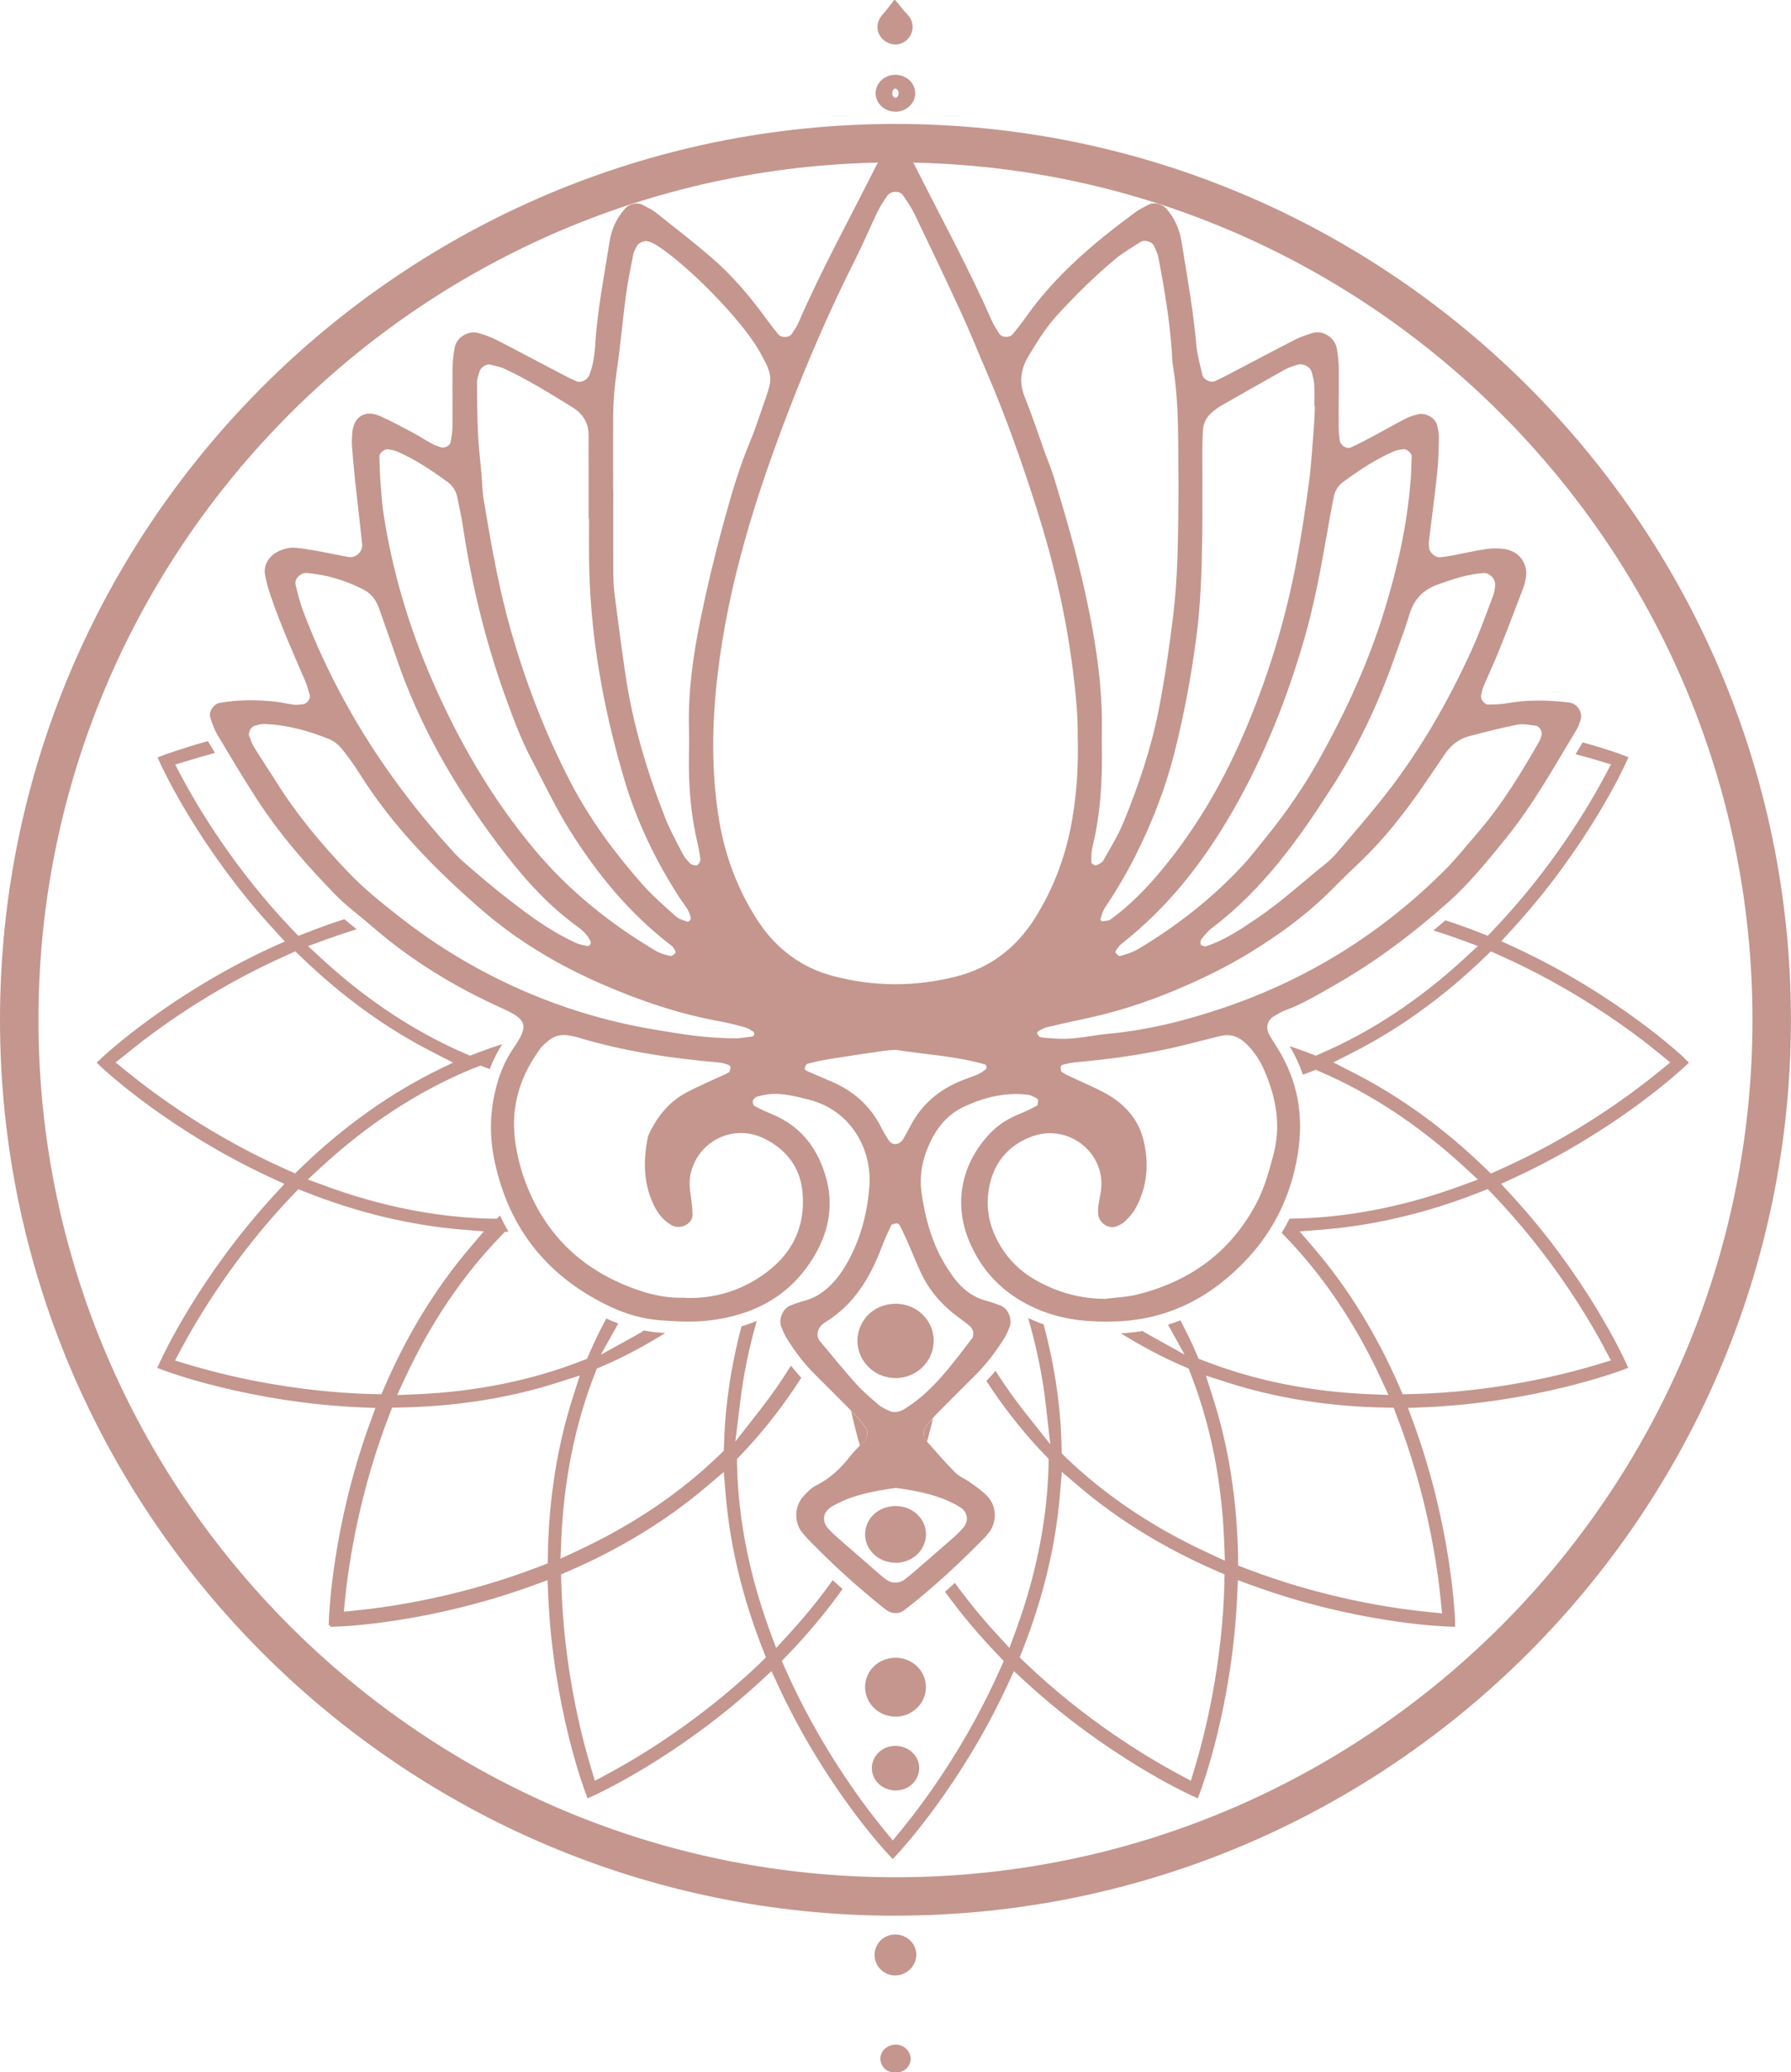
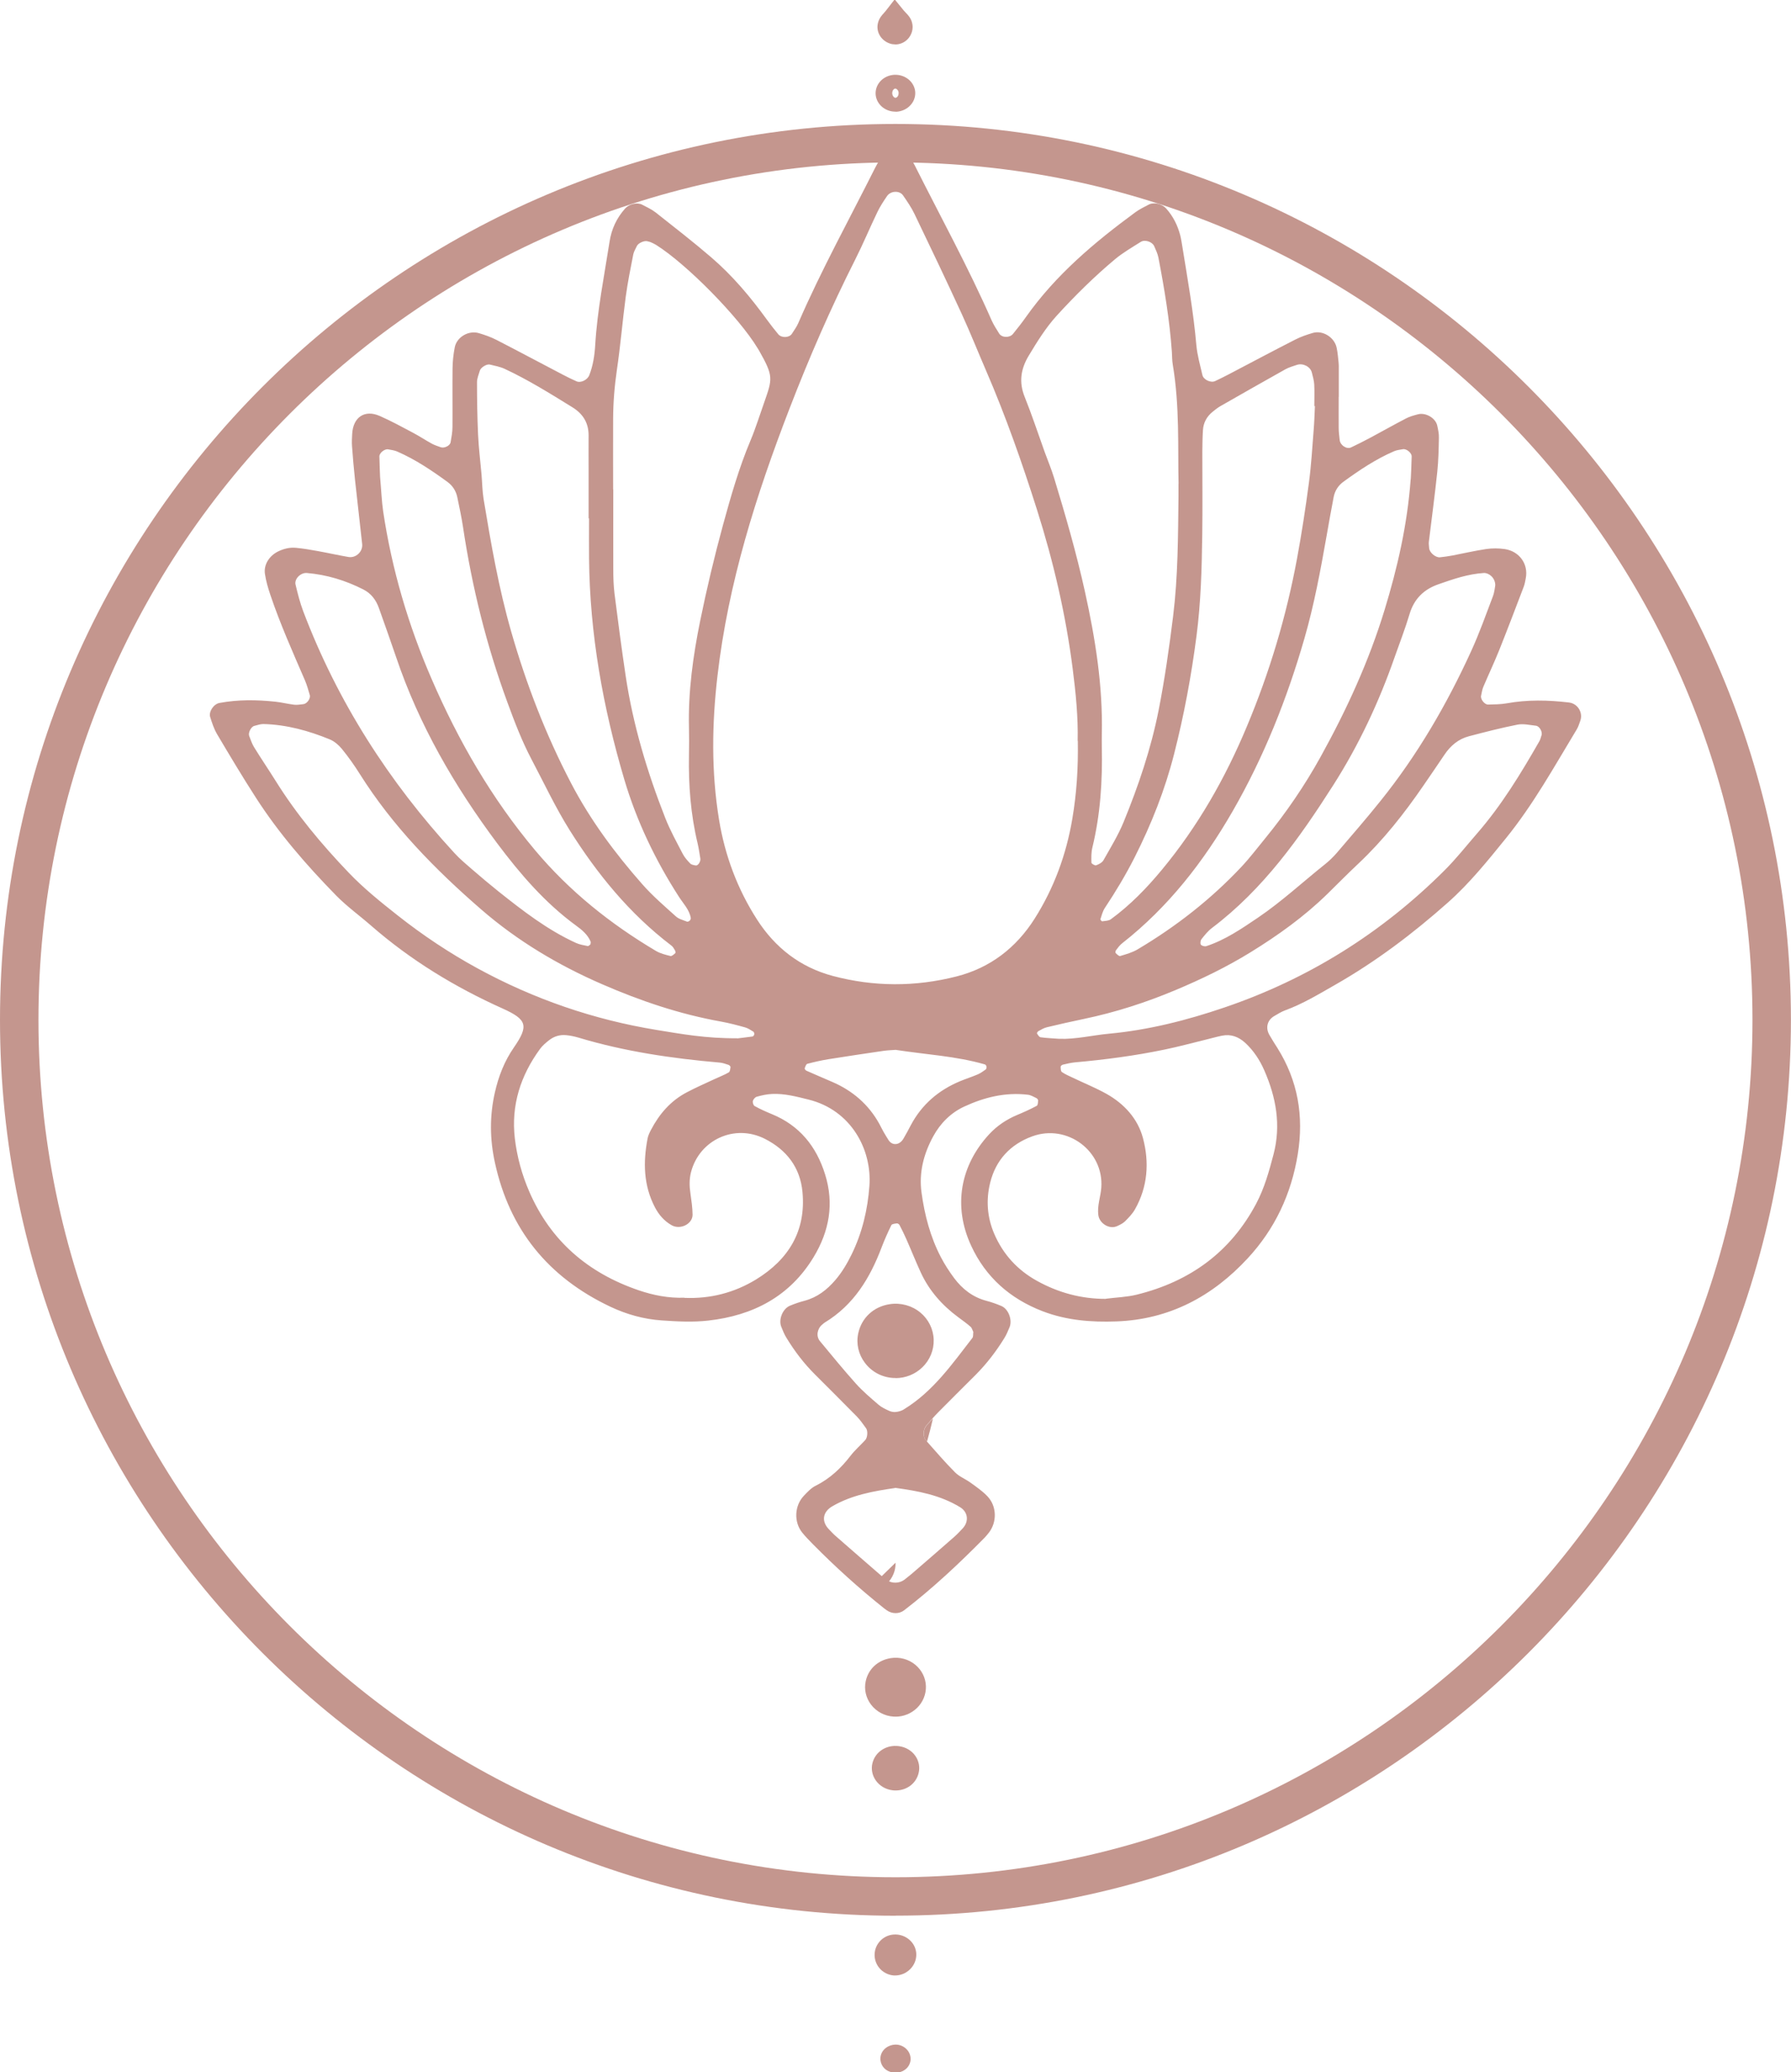
<svg xmlns="http://www.w3.org/2000/svg" id="Layer_1" version="1.1" viewBox="0 0 232.87 269.31">
  <defs>
    <style>
      .st0 {
        fill: #c4968e;
      }
    </style>
  </defs>
  <path class="st0" d="M116.43,248.98C52.23,248.98,0,196.75,0,132.55S52.23,16.11,116.43,16.11s116.43,52.23,116.43,116.43-52.23,116.43-116.43,116.43ZM116.43,21.11C54.99,21.11,5,71.1,5,132.55s49.99,111.43,111.43,111.43,111.43-49.99,111.43-111.43S177.88,21.11,116.43,21.11Z" />
  <path class="st0" d="M116.4,256.75c-.69,0-1.37-.28-1.88-.77-.54-.53-.84-1.27-.8-2.02.05-1.24.98-2.29,2.2-2.5.75-.13,1.53.05,2.14.5.59.43.97,1.06,1.06,1.76.09.7-.12,1.43-.59,2-.49.6-1.21.97-1.97,1.02-.06,0-.11,0-.17,0Z" />
  <path class="st0" d="M116.46,232.7c-.15,0-.3,0-.45-.03-.87-.11-1.66-.58-2.15-1.29-.45-.65-.61-1.45-.43-2.2.35-1.5,1.83-2.46,3.45-2.24.89.12,1.68.59,2.16,1.3.44.65.59,1.45.4,2.2h0c-.33,1.36-1.55,2.26-2.98,2.26Z" />
  <path class="st0" d="M116.42,14.51c-1.21,0-2.26-.78-2.52-1.91-.14-.62,0-1.27.37-1.8.41-.58,1.07-.97,1.81-1.06,1.34-.16,2.58.65,2.87,1.88h0c.14.61.01,1.26-.36,1.79-.42.6-1.08.99-1.82,1.09-.12.02-.24.02-.36.02ZM116.85,12.11l-.81.19c.06.27.28.43.4.41.1-.01.21-.08.28-.19.08-.12.12-.26.12-.41ZM116.42,11.51s-.01,0-.02,0c-.13.02-.22.11-.27.18-.11.16-.15.39-.1.61l.81-.19c0-.06,0-.12-.02-.18-.06-.27-.29-.42-.41-.42Z" />
  <path class="st0" d="M116.46,269.39c-.14,0-.28-.01-.42-.04-.87-.17-1.45-.76-1.56-1.58-.06-.49.1-.99.44-1.37.38-.43.97-.66,1.54-.67h0c.57,0,1.11.25,1.48.67.34.38.5.88.45,1.37-.06.49-.31.93-.73,1.23-.34.25-.76.38-1.2.38Z" />
  <path class="st0" d="M116.44,223.1c-.08,0-.16,0-.25,0-1.17-.07-2.24-.64-2.94-1.56-.66-.87-.92-1.98-.69-3.03.34-1.6,1.59-2.75,3.27-3.01,1.15-.18,2.31.14,3.19.87.84.7,1.34,1.71,1.37,2.78h0c.03,1.07-.4,2.1-1.17,2.84-.75.72-1.75,1.12-2.78,1.12Z" />
  <path class="st0" d="M116.4,5.77c-.22,0-.45-.03-.66-.1-1.24-.4-1.92-1.63-1.55-2.81.16-.53.48-.89.74-1.17.08-.09.16-.18.24-.28l1.16-1.49,1.19,1.46c.09.11.18.2.26.28.28.29.63.66.79,1.22.24.8,0,1.66-.59,2.25-.43.42-1,.65-1.57.65Z" />
-   <path class="st0" d="M116.44,203.1c-.07,0-.14,0-.22,0-1.22-.06-2.36-.66-3.05-1.6-.63-.86-.84-1.94-.58-2.95.39-1.5,1.66-2.57,3.32-2.78,1.17-.15,2.34.18,3.21.92.77.66,1.24,1.6,1.28,2.59v.02c.03.99-.37,1.96-1.09,2.67-.75.73-1.78,1.15-2.86,1.15Z" />
+   <path class="st0" d="M116.44,203.1v.02c.03.99-.37,1.96-1.09,2.67-.75.73-1.78,1.15-2.86,1.15Z" />
  <path class="st0" d="M116.44,179.09c-.1,0-.21,0-.31,0-1.46-.09-2.8-.8-3.67-1.96-.84-1.1-1.16-2.5-.87-3.84.43-2.01,1.99-3.47,4.09-3.79,1.44-.22,2.89.18,3.99,1.09,1.06.88,1.69,2.16,1.73,3.52v.02c.04,1.33-.5,2.64-1.48,3.58-.93.9-2.18,1.4-3.48,1.4Z" />
-   <path class="st0" d="M112.5,187.17c.29-.32.35-1.18.1-1.52-.39-.54-.77-1.09-1.24-1.57-.23-.24-.47-.47-.7-.7.33,1.49.71,2.99,1.15,4.5.23-.23.46-.46.68-.71Z" />
  <path class="st0" d="M120.42,185.34c-.4.48-.42,1.44-.03,1.87.05.05.1.11.14.16.29-1.01.54-2.02.78-3.03-.3.33-.61.65-.89.99Z" />
  <path class="st0" d="M174.06,51.6c0,1.33-.01,2.67,0,4,0,.53.07,1.06.13,1.59.07.68.9,1.23,1.48.96.85-.4,1.69-.83,2.52-1.27,1.55-.83,3.07-1.69,4.63-2.5.47-.25,1.01-.39,1.53-.53,1.02-.28,2.33.49,2.53,1.49.11.52.23,1.05.21,1.58-.03,1.46-.06,2.94-.21,4.39-.32,3.05-.73,6.09-1.1,9.13-.03.26.03.53.04.79.03.57.83,1.26,1.41,1.2.54-.06,1.07-.13,1.6-.23,1.46-.28,2.92-.62,4.39-.84.79-.12,1.63-.11,2.42,0,1.91.28,3.09,1.94,2.75,3.76-.07.39-.14.79-.28,1.16-1.05,2.75-2.09,5.49-3.18,8.22-.65,1.61-1.39,3.18-2.07,4.78-.15.36-.2.77-.29,1.16-.09.43.46,1.15.92,1.13.8-.02,1.62-.02,2.41-.16,2.7-.49,5.4-.43,8.1-.11,1.15.14,1.86,1.33,1.47,2.39-.14.38-.25.77-.46,1.11-2.91,4.81-5.63,9.74-9.2,14.14-2.37,2.92-4.72,5.85-7.55,8.36-4.54,4.03-9.37,7.68-14.67,10.7-2.11,1.2-4.19,2.47-6.49,3.31-.5.18-.96.48-1.43.75-.89.52-1.15,1.51-.63,2.43.33.58.69,1.15,1.05,1.71,2.68,4.27,3.45,8.86,2.65,13.81-.84,5.17-2.97,9.72-6.52,13.54-4.55,4.91-10.14,7.94-17.06,8.19-3.28.12-6.48-.13-9.59-1.32-4.27-1.64-7.42-4.46-9.29-8.5-2.41-5.18-1.4-10.46,2.33-14.5,1.02-1.1,2.24-1.92,3.64-2.51.87-.36,1.73-.75,2.55-1.19.15-.08.16-.45.18-.69,0-.1-.11-.26-.22-.31-.36-.17-.73-.4-1.11-.44-2.92-.35-5.67.33-8.28,1.54-1.75.81-3.1,2.17-4.02,3.85-1.25,2.28-1.89,4.73-1.53,7.33.4,2.92,1.14,5.76,2.52,8.4.49.94,1.08,1.85,1.72,2.71,1.07,1.43,2.43,2.49,4.22,2.96.65.17,1.29.4,1.91.66.92.38,1.46,1.79,1.08,2.75-.2.49-.41.99-.69,1.44-1.06,1.72-2.28,3.31-3.71,4.75-1.62,1.62-3.24,3.22-4.85,4.85-.56.57-1.1,1.18-1.61,1.8-.4.48-.42,1.44-.03,1.87,1.25,1.4,2.46,2.83,3.79,4.16.55.56,1.36.87,2.01,1.34.76.55,1.55,1.09,2.19,1.76,1.25,1.29,1.29,3.38.18,4.78-.17.21-.34.42-.52.61-3.3,3.35-6.73,6.57-10.48,9.45-.65.5-1.59.48-2.27-.02-.11-.08-.22-.15-.33-.24-3.27-2.61-6.36-5.4-9.29-8.37-.47-.48-.94-.96-1.36-1.48-1.1-1.38-1.01-3.48.22-4.78.46-.48.94-1.01,1.53-1.3,1.87-.93,3.3-2.29,4.54-3.9.57-.74,1.29-1.36,1.92-2.05.29-.32.35-1.18.1-1.52-.39-.54-.77-1.09-1.24-1.57-1.79-1.82-3.6-3.62-5.41-5.43-1.44-1.43-2.65-3.03-3.7-4.75-.28-.45-.48-.95-.68-1.45-.38-.95.19-2.34,1.13-2.73.62-.26,1.27-.48,1.92-.65,1.64-.44,2.89-1.42,3.96-2.66.89-1.03,1.56-2.18,2.15-3.38,1.37-2.81,2.08-5.81,2.3-8.87.35-4.76-2.4-9.85-7.87-11.22-1.57-.39-3.16-.82-4.8-.74-.67.03-1.34.18-1.98.36-.21.06-.45.34-.5.55-.05.2.07.58.23.66.7.39,1.44.72,2.19,1.03,3.65,1.48,5.84,4.22,6.97,7.85,1.19,3.8.55,7.38-1.49,10.75-3.09,5.1-7.85,7.59-13.68,8.25-2,.23-4.07.12-6.09-.02-2.31-.16-4.54-.78-6.64-1.77-8.11-3.83-13.14-10.04-15.03-18.73-.67-3.06-.7-6.05-.01-9.11.48-2.12,1.24-4.08,2.48-5.87,1.95-2.82,1.71-3.63-1.48-5.06-6.19-2.78-11.94-6.28-17.06-10.74-1.52-1.33-3.18-2.52-4.58-3.95-3.86-3.94-7.47-8.1-10.45-12.74-1.74-2.7-3.39-5.46-5.03-8.23-.4-.68-.65-1.45-.89-2.21-.22-.71.45-1.7,1.21-1.84,2.42-.45,4.85-.42,7.28-.16.81.09,1.6.29,2.41.39.39.05.8-.03,1.2-.07.47-.04.98-.73.85-1.18-.19-.64-.36-1.28-.62-1.89-1.59-3.68-3.23-7.34-4.51-11.14-.3-.88-.56-1.78-.7-2.7-.19-1.21.55-2.36,1.69-2.93.75-.37,1.54-.56,2.36-.48.94.09,1.88.25,2.81.42,1.33.24,2.65.54,3.99.77.97.17,1.89-.69,1.79-1.67-.3-2.78-.63-5.56-.93-8.34-.16-1.46-.28-2.92-.39-4.38-.04-.53-.01-1.07.02-1.6.12-2.18,1.62-3.2,3.58-2.34,1.48.65,2.91,1.43,4.34,2.19.83.44,1.62.97,2.45,1.42.35.19.75.31,1.12.45.47.18,1.24-.18,1.31-.65.11-.65.24-1.31.24-1.97.02-2.53-.02-5.07.01-7.6.01-.93.11-1.86.29-2.77.27-1.34,1.82-2.23,3.14-1.83.77.23,1.55.5,2.27.87,2.88,1.48,5.74,3.01,8.61,4.51.59.31,1.2.61,1.81.88.57.25,1.43-.2,1.66-.8.49-1.26.69-2.57.77-3.91.27-4.53,1.17-8.98,1.87-13.46.25-1.62.92-3.06,2.02-4.29.52-.58,1.55-.84,2.23-.49.6.31,1.22.6,1.75,1.01,2.43,1.92,4.88,3.82,7.22,5.83,2.77,2.38,5.1,5.15,7.23,8.09.47.65.97,1.28,1.48,1.9.43.51,1.44.47,1.78-.07.29-.45.61-.89.82-1.37,2.98-6.88,6.61-13.44,9.97-20.14.36-.71.8-1.39,1.27-2.04.64-.89,2.18-.88,2.83,0,.4.54.78,1.09,1.08,1.68,3.36,6.69,6.98,13.27,9.99,20.13.27.6.64,1.17.99,1.73.34.54,1.35.57,1.78.05.59-.73,1.17-1.46,1.71-2.23,3.85-5.44,8.88-9.68,14.22-13.6.54-.39,1.15-.69,1.75-1,.67-.34,1.71-.08,2.23.5.92,1.02,1.51,2.21,1.85,3.52.13.52.2,1.05.29,1.57.68,4.21,1.43,8.41,1.8,12.67.12,1.32.49,2.61.79,3.91.14.6,1.08,1.04,1.65.78.61-.28,1.21-.59,1.81-.9,2.87-1.5,5.73-3.03,8.62-4.5.72-.37,1.5-.63,2.27-.86,1.29-.38,2.81.56,3.1,1.91.14.65.19,1.31.26,1.98.03.26.02.53.02.8,0,1.2,0,2.4,0,3.6h0ZM140.12,96.29c.07-3.05-.24-6.22-.65-9.4-.9-7.03-2.5-13.9-4.64-20.65-1.94-6.11-4.06-12.15-6.61-18.05-1.06-2.45-2.05-4.94-3.16-7.36-2.01-4.37-4.08-8.71-6.17-13.05-.4-.83-.94-1.61-1.47-2.38-.46-.67-1.62-.61-2.09.09-.45.66-.9,1.34-1.24,2.05-.99,2.05-1.86,4.15-2.88,6.17-3.2,6.33-6.02,12.82-8.57,19.43-4.34,11.24-7.96,22.66-9.35,34.68-.73,6.26-.82,12.47.2,18.71.77,4.68,2.4,9.04,4.96,13.01,2.32,3.6,5.56,6.16,9.83,7.3,5.35,1.42,10.71,1.43,16.07.07,4.42-1.12,7.78-3.75,10.16-7.49,2.53-3.99,4.13-8.35,4.92-13.03.56-3.31.77-6.61.71-10.1ZM79.74,63.59h0c0,3.46-.01,6.92,0,10.38,0,1.06.03,2.13.16,3.19.45,3.56.92,7.13,1.45,10.68.95,6.35,2.79,12.47,5.14,18.45.63,1.61,1.48,3.14,2.28,4.68.24.47.61.88.98,1.26.16.16.47.21.72.25.29.05.65-.51.59-.89-.11-.66-.2-1.32-.35-1.96-.91-3.78-1.2-7.62-1.13-11.49.02-1.2.03-2.4,0-3.59-.11-4.68.53-9.3,1.46-13.87.85-4.17,1.84-8.32,2.96-12.43,1.02-3.72,2.08-7.44,3.59-11.02.67-1.6,1.18-3.26,1.76-4.89,1.09-3.12,1.25-3.42-.65-6.77-.07-.12-.14-.23-.21-.34-2.42-4.01-9.18-10.88-13.18-13.4-.23-.14-.47-.25-.72-.36-.12-.05-.26-.07-.39-.11-.39-.13-1.2.21-1.39.61-.17.36-.39.71-.47,1.09-.36,1.83-.73,3.66-.98,5.5-.42,3.16-.68,6.35-1.15,9.51-.31,2.12-.48,4.23-.49,6.36-.02,3.06,0,6.12,0,9.18ZM153.24,62.91c-.11-4.66.16-10.13-.76-15.56-.09-.52-.07-1.06-.11-1.6-.29-4.13-.97-8.21-1.75-12.27-.1-.51-.34-1.01-.55-1.49-.24-.56-1.21-.9-1.75-.55-1.14.72-2.32,1.4-3.34,2.25-2.69,2.25-5.18,4.71-7.54,7.29-1.46,1.6-2.58,3.42-3.69,5.26-1.03,1.72-1.29,3.43-.52,5.34.95,2.36,1.74,4.77,2.6,7.16.41,1.13.88,2.24,1.23,3.39,1.48,4.85,2.89,9.73,3.99,14.69,1.36,6.14,2.36,12.32,2.21,18.63-.01.53,0,1.07,0,1.6.1,4.42-.18,8.8-1.23,13.11-.15.63-.14,1.31-.12,1.96,0,.13.46.4.61.34.36-.13.78-.35.95-.65.92-1.63,1.91-3.24,2.62-4.96,1.93-4.71,3.56-9.52,4.55-14.51.8-4.06,1.38-8.14,1.89-12.25.64-5.19.64-10.38.7-15.57,0-.27,0-.53,0-1.61ZM143.8,168.79c1.34-.17,2.71-.21,4.01-.53,6.93-1.71,12.2-5.55,15.53-11.84,1.07-2.02,1.67-4.2,2.25-6.4.99-3.8.33-7.4-1.2-10.9-.59-1.35-1.4-2.59-2.5-3.6-.84-.76-1.83-1.15-2.98-.92-.66.13-1.31.32-1.97.48-1.84.45-3.67.95-5.52,1.33-3.84.8-7.73,1.31-11.64,1.66-.53.05-1.06.18-1.58.3-.12.03-.29.17-.29.25,0,.24,0,.6.16.71.43.3.94.51,1.42.74,1.46.7,2.97,1.31,4.37,2.09,2.32,1.3,4.08,3.24,4.75,5.75.84,3.15.63,6.35-1.06,9.3-.33.57-.81,1.06-1.28,1.53-.28.27-.66.45-1.03.62-1,.45-2.28-.35-2.43-1.42-.17-1.23.29-2.37.38-3.56.37-4.76-4.42-8.36-8.98-6.69-2.85,1.04-4.73,3.08-5.46,6-.56,2.24-.41,4.49.52,6.66,1.15,2.67,3.02,4.72,5.58,6.13,2.77,1.53,5.74,2.34,8.95,2.33ZM88.99,168.68c3.36.14,6.49-.67,9.31-2.39,4.24-2.6,6.51-6.31,6.04-11.36-.29-3.19-2.06-5.48-4.87-6.91-3.94-2.01-8.52.11-9.62,4.31-.24.92-.22,1.84-.08,2.77.13.92.27,1.84.28,2.76.01,1.23-1.61,2.01-2.72,1.38-.97-.55-1.66-1.35-2.17-2.32-1.5-2.86-1.55-5.88-.96-8.96.07-.38.26-.76.44-1.11,1.08-2.06,2.54-3.77,4.65-4.88,1.19-.63,2.43-1.17,3.65-1.74.61-.29,1.25-.52,1.82-.86.16-.09.19-.45.22-.7,0-.08-.15-.24-.25-.27-.38-.12-.77-.27-1.16-.3-6.21-.54-12.36-1.44-18.34-3.24-.52-.15-1.05-.27-1.59-.32-.84-.09-1.62.15-2.27.67-.42.33-.84.69-1.15,1.11-2.55,3.48-3.78,7.35-3.28,11.64.28,2.38.92,4.71,1.88,6.92,2.77,6.38,7.6,10.55,14.21,12.81,1.93.66,3.92,1.04,5.96.97ZM170.97,52.78s-.05,0-.08,0c0-.93.04-1.87-.01-2.8-.03-.52-.18-1.05-.31-1.56-.19-.77-1.15-1.26-1.94-1-.51.17-1.04.32-1.51.58-2.83,1.58-5.64,3.19-8.45,4.79-.35.2-.67.46-.98.71-.78.62-1.22,1.43-1.28,2.41-.06.93-.07,1.86-.08,2.8,0,3.6.04,7.2-.01,10.8-.06,4.4-.18,8.78-.75,13.16-.67,5.17-1.62,10.27-2.91,15.32-1.19,4.68-2.96,9.14-5.14,13.45-1.15,2.27-2.46,4.45-3.87,6.57-.28.43-.41.96-.57,1.45-.02.07.16.29.22.28.39-.06.85-.05,1.14-.27,2.52-1.84,4.67-4.06,6.64-6.44,4.66-5.62,8.23-11.89,11.03-18.59,2.96-7.05,5.14-14.33,6.53-21.83.61-3.28,1.11-6.57,1.55-9.88.3-2.24.43-4.51.61-6.77.09-1.06.12-2.13.17-3.19ZM76.58,67.37h-.05c0-2.13,0-4.27,0-6.4,0-1.47-.01-2.93,0-4.4,0-1.61-.73-2.79-2.11-3.64-2.87-1.77-5.73-3.56-8.8-4.99-.6-.28-1.28-.4-1.93-.56-.41-.1-1.18.38-1.3.79-.15.51-.38,1.03-.37,1.54,0,2.26.04,4.53.14,6.79.08,1.73.3,3.45.45,5.18.09,1.06.1,2.14.27,3.19.96,5.79,1.96,11.56,3.59,17.23,1.96,6.83,4.5,13.41,7.8,19.72,2.5,4.78,5.69,9.07,9.25,13.11,1.33,1.51,2.87,2.83,4.37,4.18.37.34.94.47,1.43.67.09.04.26-.04.35-.12.08-.08.16-.23.15-.33-.18-1.1-.97-1.88-1.54-2.77-3.07-4.76-5.5-9.84-7.1-15.23-2.78-9.37-4.5-18.95-4.59-28.75-.02-1.73,0-3.47,0-5.2ZM49.42,61.99c.16,1.82.21,3.16.4,4.47,1.13,7.55,3.28,14.84,6.32,21.83,3.46,7.98,7.78,15.48,13.44,22.22,4.46,5.31,9.76,9.55,15.71,13.08.56.33,1.24.5,1.89.66.17.04.44-.21.62-.37.06-.05.02-.27-.04-.37-.13-.23-.27-.48-.48-.63-5.43-4.13-9.65-9.32-13.22-15-1.84-2.94-3.32-6.1-4.94-9.17-1.25-2.37-2.2-4.85-3.12-7.36-2.73-7.41-4.62-15.02-5.79-22.81-.2-1.32-.48-2.62-.75-3.92-.17-.81-.6-1.49-1.27-1.98-2.07-1.51-4.19-2.93-6.55-3.96-.36-.16-.78-.2-1.17-.28-.44-.09-1.15.46-1.14.92.02,1.06.07,2.12.09,2.68ZM183.43,62.3c.04-.86.1-1.92.12-2.98.01-.46-.68-1.02-1.13-.94-.39.07-.81.11-1.17.27-2.37,1.02-4.49,2.45-6.56,3.95-.68.49-1.12,1.17-1.28,1.98-.33,1.7-.63,3.4-.93,5.11-.79,4.46-1.61,8.91-2.87,13.27-2.26,7.84-5.26,15.39-9.35,22.49-3.77,6.54-8.34,12.43-14.36,17.15-.31.24-.55.58-.79.89-.07.09-.11.31-.05.37.17.17.44.44.59.39.76-.23,1.56-.45,2.24-.85,5.01-2.97,9.56-6.52,13.53-10.75,1.1-1.17,2.07-2.46,3.09-3.7,2.72-3.33,5.14-6.86,7.21-10.61,3.37-6.09,6.26-12.38,8.3-19.05,1.68-5.5,2.96-11.06,3.4-17ZM95.84,134.96c.14-.02,1.08-.12,2.01-.25.09-.01.2-.17.22-.28.02-.11-.03-.29-.12-.35-.34-.21-.68-.44-1.06-.55-1.04-.29-2.09-.57-3.15-.76-5.36-.96-10.45-2.68-15.42-4.84-5.75-2.49-11.07-5.67-15.75-9.73-6-5.2-11.54-10.85-15.79-17.61-.71-1.13-1.49-2.23-2.33-3.26-.41-.5-.97-.98-1.56-1.23-2.76-1.13-5.62-1.92-8.64-2-.39,0-.79.14-1.18.24-.43.11-.83.9-.67,1.31.19.49.36,1.01.63,1.45.91,1.48,1.89,2.92,2.81,4.39,2.7,4.33,5.96,8.23,9.49,11.92,1.95,2.04,4.15,3.81,6.37,5.56,3.28,2.59,6.75,4.9,10.42,6.9,7.28,3.97,15.05,6.65,23.26,7.99,3.19.52,6.4,1.11,10.46,1.08ZM137.7,135.01c2.19.08,4.31-.46,6.47-.66,5.17-.48,10.16-1.75,15.03-3.41,10.94-3.72,20.48-9.7,28.61-17.81,1.52-1.51,2.85-3.21,4.26-4.83,3.19-3.67,5.69-7.79,8.09-11.98.13-.23.18-.5.27-.75.16-.43-.25-1.2-.73-1.25-.8-.09-1.64-.29-2.4-.14-2.12.42-4.22.96-6.31,1.51-1.37.36-2.38,1.22-3.16,2.37-.9,1.33-1.8,2.66-2.72,3.99-2.51,3.66-5.24,7.13-8.49,10.19-1.37,1.29-2.7,2.63-4.04,3.95-3,2.93-6.39,5.36-9.96,7.56-3.11,1.92-6.38,3.5-9.76,4.92-3.88,1.63-7.86,2.91-11.99,3.77-1.59.33-3.18.69-4.76,1.07-.38.09-.74.31-1.09.5-.1.05-.22.26-.19.3.12.19.28.47.46.5.8.11,1.62.14,2.42.2ZM194.42,76.04c-.02-.99-.87-1.61-1.5-1.57-2.05.13-3.96.79-5.88,1.46-1.92.67-3.17,1.9-3.76,3.86-.57,1.91-1.3,3.78-1.96,5.66-2.03,5.81-4.63,11.36-7.95,16.57-4.4,6.9-9.11,13.54-15.78,18.58-.53.4-.96.94-1.37,1.46-.13.17-.19.56-.08.71.1.16.5.26.7.2,2.47-.81,4.58-2.26,6.7-3.69,3.13-2.12,5.88-4.68,8.83-7.03.52-.42,1-.9,1.44-1.4,1.91-2.24,3.85-4.46,5.69-6.76,4.81-5.98,8.63-12.56,11.8-19.5,1.05-2.3,1.9-4.69,2.8-7.06.23-.61.28-1.29.32-1.48ZM76.76,122.76c.01-.13.08-.28.03-.39-.38-.9-1.11-1.51-1.87-2.06-4.07-2.97-7.3-6.74-10.27-10.7-5.55-7.43-10.17-15.39-13.14-24.19-.73-2.14-1.49-4.28-2.25-6.41-.37-1.04-1.01-1.89-2.02-2.4-2.3-1.17-4.75-1.92-7.34-2.14-.8-.07-1.66.77-1.47,1.52.28,1.16.57,2.33.99,3.44,4.45,11.74,11.12,22.15,19.65,31.42.72.79,1.55,1.48,2.36,2.18,1.12.97,2.25,1.92,3.4,2.84,3.16,2.51,6.35,4.99,10.06,6.68.48.22,1.02.3,1.54.41.09.02.21-.13.32-.2ZM126.56,173.12c-.12-.23-.18-.53-.37-.69-.5-.44-1.05-.83-1.59-1.23-2.1-1.55-3.78-3.45-4.87-5.8-.67-1.45-1.26-2.95-1.91-4.41-.27-.61-.56-1.2-.87-1.79-.05-.1-.23-.21-.33-.2-.25.03-.64.07-.72.22-.47.95-.9,1.93-1.28,2.92-1.5,3.96-3.61,7.46-7.39,9.75-.11.07-.21.17-.31.25-.66.53-.84,1.51-.32,2.15,1.54,1.86,3.07,3.73,4.68,5.53.89.99,1.93,1.87,2.95,2.75.4.34.91.58,1.4.8.51.23,1.06.16,1.58-.04.13-.05.25-.11.36-.19,3.77-2.32,6.23-5.86,8.86-9.25.14-.18.08-.51.12-.78ZM116.39,193.39c-2.86.41-5.65.92-8.16,2.37-1.26.73-1.46,1.95-.46,2.99.28.29.55.59.85.85,2.02,1.77,4.05,3.53,6.08,5.29.2.18.43.32.65.48.63.46,1.61.43,2.27-.08.32-.25.63-.5.94-.76,1.83-1.58,3.66-3.16,5.48-4.76.4-.35.77-.74,1.14-1.14.83-.9.68-2.12-.34-2.74-2.6-1.59-5.51-2.12-8.45-2.52ZM116.41,136.45c-.42.03-.96.05-1.49.12-2.4.35-4.8.71-7.19,1.09-.93.15-1.85.36-2.76.6-.16.04-.27.37-.34.59-.02.07.11.25.21.3,1.1.49,2.21.96,3.32,1.44,2.69,1.15,4.78,2.95,6.18,5.49.19.35.36.71.56,1.06.2.35.41.68.62,1.02.48.77,1.43.7,1.94-.16.34-.57.65-1.16.96-1.75,1.43-2.7,3.62-4.58,6.46-5.75.75-.31,1.52-.55,2.26-.87.36-.16.69-.39,1.02-.63.08-.06.13-.24.11-.36-.01-.11-.11-.27-.21-.3-3.76-1.09-7.68-1.28-11.65-1.9Z" />
-   <path class="st0" d="M218.97,137.47c-.35-.33-8.8-8.21-21.91-14.29l-1.86-.86,1.39-1.51c9.73-10.58,14.58-21.14,14.78-21.58l.37-.82-.84-.32c-.21-.08-2.1-.78-5.12-1.6-.31.51-.61,1.02-.92,1.53.99.26,1.95.53,2.85.8l1.75.53-.86,1.62c-2.17,4.06-6.94,12.05-14.46,19.92l-.7.73-.94-.37c-1.51-.59-3.04-1.15-4.56-1.64-.53.46-1.05.9-1.56,1.32,1.19.37,2.35.76,3.47,1.17l2.31.85-1.81,1.67c-5.82,5.35-12.11,9.5-18.69,12.33l-.57.25-1.48-.56c-.63-.23-1.26-.46-1.92-.67.7,1.18,1.27,2.42,1.72,3.7.07-.02.13-.05.2-.07l1.47-.56.58.25c6.58,2.83,12.86,6.98,18.69,12.34l1.81,1.67-2.31.85c-7.42,2.71-14.82,4.14-21.97,4.23h-.21c-.31.63-.65,1.24-1.02,1.85l.27.28c5,5.13,9.24,11.37,12.58,18.56l1.04,2.23-2.46-.1c-7.78-.33-15.06-1.8-21.63-4.38l-.6-.23-.79-1.8c-.5-1.09-1.03-2.15-1.58-3.19-.53.21-1.06.4-1.61.57l2.15,3.88-4.58-2.54c-.3-.17-.6-.34-.89-.52h-.01c-.92.15-1.86.25-2.8.3,2.33,1.45,4.72,2.74,7.1,3.83l1.7.74.23.59c2.62,6.66,4.1,14.04,4.4,21.94l.09,2.45-2.22-1.03c-7.16-3.31-13.4-7.5-18.54-12.47l-.45-.44-.06-2.08c-.19-4.79-.96-9.74-2.3-14.7-.22-.07-.44-.15-.65-.24-.46-.18-.91-.37-1.36-.58,1.1,3.77,1.87,7.53,2.29,11.19l.59,5.22-3.26-4.11c-1.36-1.72-2.63-3.5-3.86-5.44-.39.46-.78.9-1.19,1.32,2.05,3.15,4.32,6.08,6.74,8.7l1.35,1.42v.64c-.15,7.04-1.57,14.32-4.24,21.62l-.85,2.31-1.67-1.81c-1.94-2.11-3.77-4.35-5.43-6.64-.43.4-.86.78-1.28,1.15,2.08,2.87,4.41,5.65,6.94,8.27l.7.73-.41.92c-4.39,9.94-9.94,17.42-12.86,20.99l-1.16,1.42-1.16-1.42c-2.92-3.57-8.47-11.04-12.86-20.99l-.41-.92.7-.73c2.65-2.74,5.07-5.64,7.2-8.62-.44-.39-.86-.77-1.28-1.15-1.71,2.4-3.63,4.75-5.69,7l-1.67,1.81-.85-2.31c-2.67-7.3-4.09-14.58-4.23-21.62v-.63s1.34-1.43,1.34-1.43c2.53-2.73,4.88-5.8,7.01-9.12-.46-.5-.9-1.02-1.34-1.58-1.24,2-2.52,3.83-3.9,5.6l-3.33,4.26.66-5.37c.41-3.36,1.12-6.81,2.12-10.3-.64.26-1.3.5-1.98.7-1.3,4.88-2.05,9.75-2.24,14.47l-.06,1.7-.45.43c-5.12,4.99-11.36,9.21-18.54,12.55l-2.24,1.04.1-2.46c.33-7.79,1.81-15.08,4.39-21.65l.23-.59,1.71-.74c2.42-1.11,4.83-2.41,7.2-3.89-.22-.01-.44-.03-.65-.04-.67-.04-1.34-.13-2.11-.28-.34.21-.68.41-1.04.61l-4.59,2.54,2.27-4.06c-.53-.2-1.05-.41-1.56-.65-.59,1.09-1.14,2.19-1.63,3.26l-.88,1.98-.6.23c-6.57,2.58-13.85,4.05-21.63,4.38l-2.46.1,1.04-2.23c3.33-7.18,7.56-13.41,12.55-18.54l.44-.45h.45c-.39-.68-.76-1.39-1.1-2.11l-.42.41h-.64c-7.04-.15-14.32-1.57-21.62-4.25l-2.31-.85,1.81-1.67c6.01-5.53,12.5-9.76,19.27-12.59l1.36-.54.54.2c.23.08.46.17.68.25.45-1.18.98-2.25,1.63-3.24-.93.3-1.86.61-2.75.95l-1.45.55-.56-.24c-6.58-2.83-12.87-6.98-18.69-12.33l-1.81-1.67,2.27-.83c1.13-.41,2.25-.79,3.39-1.15h0s.66-.21.66-.21c-.24-.2-.47-.39-.71-.58-.31-.25-.6-.49-.88-.73l-.46.15h0c-.66.21-1.33.44-1.99.68-.79.28-1.56.57-2.32.87l-1.22.47-.7-.73c-7.52-7.86-12.29-15.85-14.46-19.91l-.86-1.62,1.75-.53c1-.3,2.33-.7,3.43-.99-.3-.51-.61-1.02-.92-1.53-3.21.88-5.68,1.79-5.7,1.8l-.84.32.37.82c.2.44,5.04,11,14.78,21.58l1.39,1.52-.97.43c-13.66,6.14-22.48,14.36-22.85,14.71l-.65.61.65.61c.35.33,8.8,8.21,21.91,14.29l1.86.86-1.39,1.51c-9.74,10.59-14.57,21.14-14.77,21.58l-.37.82.84.32c.45.17,11.22,4.17,25.48,4.8l2.04.09-.7,1.92c-4.88,13.38-5.32,24.96-5.34,25.44l-.03.89h.2s0,.19,0,.19l.89-.03c.48-.01,11.93-.41,25.44-5.33l1.92-.7.09,2.04c.63,14.27,4.63,25.02,4.8,25.47l.32.84.82-.37c.44-.2,10.98-5.02,21.58-14.77l1.51-1.39.86,1.86c6.08,13.12,13.96,21.56,14.29,21.91l.61.65.61-.65c.33-.35,8.23-8.84,14.29-21.91l.86-1.86,1.51,1.39c10.58,9.73,21.14,14.57,21.58,14.77l.82.37.32-.84c.17-.45,4.17-11.2,4.8-25.47l.09-2.04,1.92.7c13.51,4.92,24.96,5.32,25.44,5.33l.9.03-.03-.9c-.02-.49-.46-12.15-5.4-25.62l-.71-1.93,2.06-.08c14.39-.6,25.27-4.64,25.73-4.81l.84-.32-.37-.82c-.2-.44-5.05-11.02-14.77-21.58l-1.39-1.51,1.87-.86c13.11-6.08,21.56-13.96,21.91-14.29h0l.65-.61-.65-.61ZM16.45,139.24l-1.42-1.16,1.46-1.16c3.57-2.92,11.04-8.47,20.99-12.86l.92-.41.73.7c5.33,5.15,11.09,9.32,17.12,12.39l2.66,1.36-1.59.77c-6.46,3.13-12.6,7.48-18.23,12.93l-.73.7-.92-.41c-9.95-4.39-17.42-9.94-20.99-12.86ZM48.55,181.19c-10.77-.28-19.69-2.53-24.05-3.84l-1.75-.53.87-1.62c2.18-4.06,6.95-12.05,14.47-19.91l.7-.73.94.37c6.78,2.68,13.61,4.31,20.27,4.87l2.91.24-1.89,2.22c-4.39,5.17-8.1,11.23-11.03,18.02l-.4.93-1.01-.03ZM71.23,202.18l-.02,1.01-.94.36c-10.04,3.89-19.18,5.26-23.74,5.73l-1.83.19.19-1.83c.47-4.56,1.84-13.71,5.73-23.75l.36-.94,1.01-.02c7.31-.13,14.25-1.23,20.62-3.27l2.78-.89-.89,2.78c-2.05,6.38-3.15,13.32-3.27,20.63ZM98.88,216.11c-7.86,7.51-15.85,12.29-19.91,14.46l-1.62.87-.53-1.76c-1.32-4.36-3.56-13.28-3.84-24.05l-.03-1.01.93-.4c6.79-2.93,12.85-6.64,18.01-11.03l2.22-1.89.24,2.91c.56,6.66,2.19,13.47,4.87,20.26l.37.94-.73.7ZM159.21,205.63c-.28,10.77-2.53,19.69-3.84,24.05l-.53,1.76-1.62-.87c-4.06-2.18-12.05-6.95-19.91-14.46l-.73-.7.37-.94c2.68-6.79,4.32-13.6,4.87-20.26l.24-2.91,2.22,1.89c5.16,4.38,11.22,8.09,18.01,11.03l.93.4-.03,1.01ZM187.32,207.86l.18,1.82-1.82-.18c-4.54-.45-13.68-1.79-23.75-5.67l-.95-.36v-1.01c-.12-7.41-1.22-14.44-3.3-20.9l-.89-2.78,2.78.89c6.38,2.05,13.31,3.15,20.62,3.27l1.01.02.36.94c3.94,10.14,5.3,19.37,5.76,23.96ZM208.59,175.2l.87,1.61-1.75.53c-4.42,1.33-13.45,3.61-24.32,3.85l-1.01.02-.4-.93c-2.95-6.79-6.68-12.85-11.08-18l-1.92-2.24,2.94-.23c6.76-.53,13.68-2.17,20.58-4.9l.94-.37.7.73c7.51,7.86,12.29,15.85,14.46,19.91ZM215.75,139.24c-3.57,2.92-11.04,8.48-20.98,12.87h0l-.92.41-.73-.7c-5.32-5.15-11.09-9.32-17.13-12.4l-2.62-1.34,2.62-1.34c6.03-3.07,11.79-7.24,17.12-12.39l.73-.7.92.41c9.95,4.39,17.42,9.94,20.99,12.86l1.42,1.16-1.42,1.16Z" />
</svg>